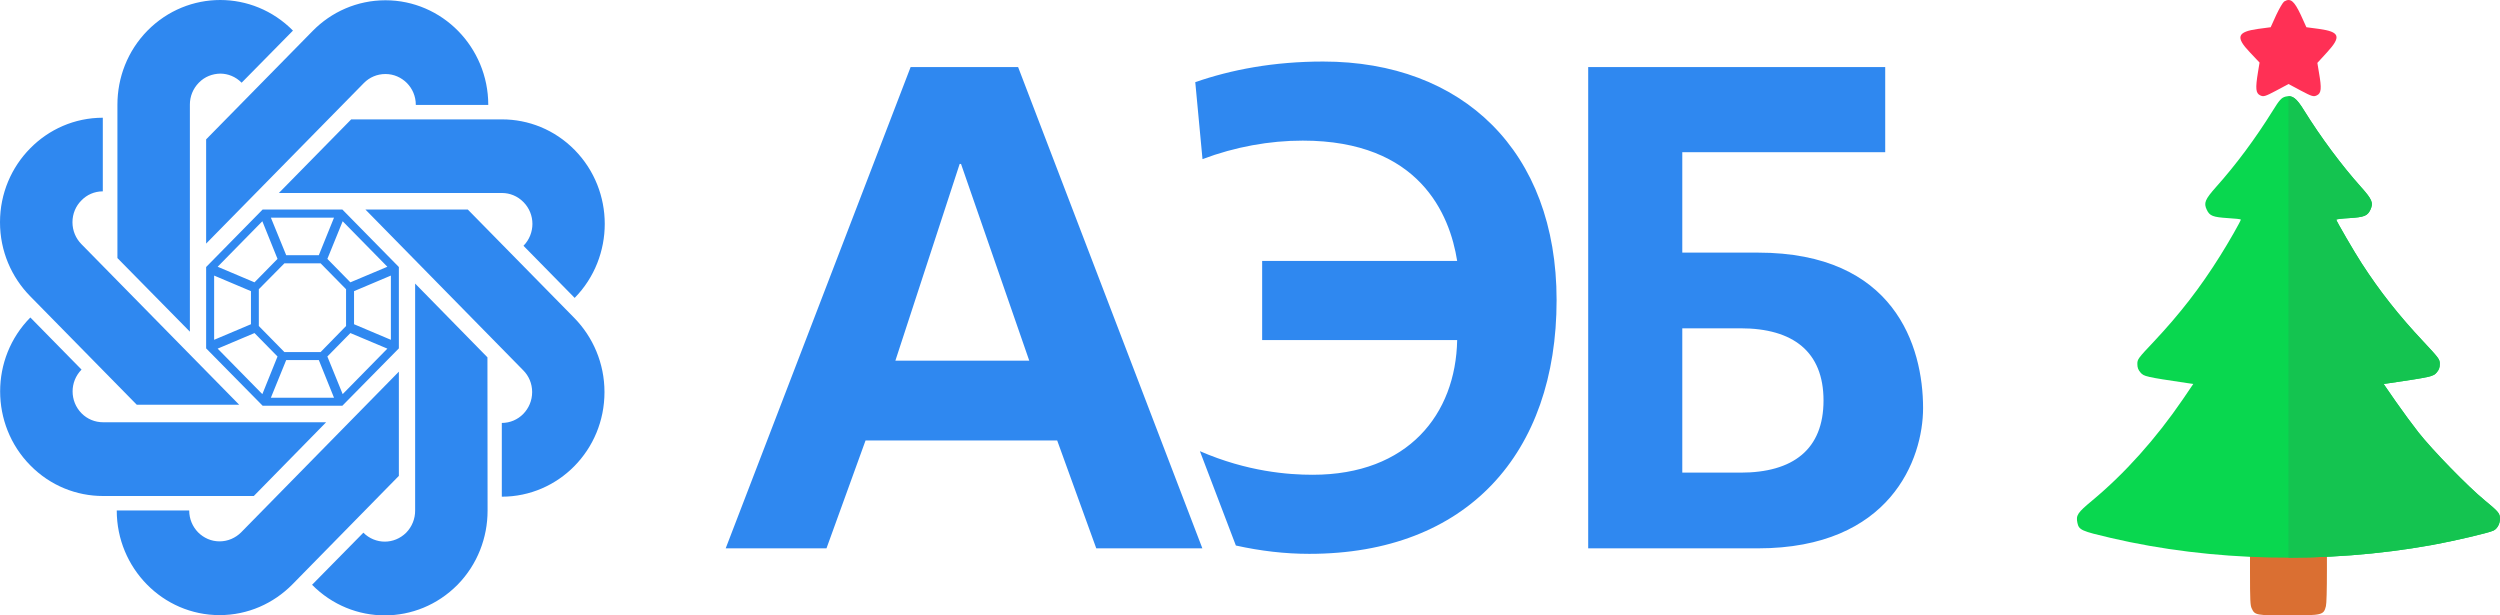
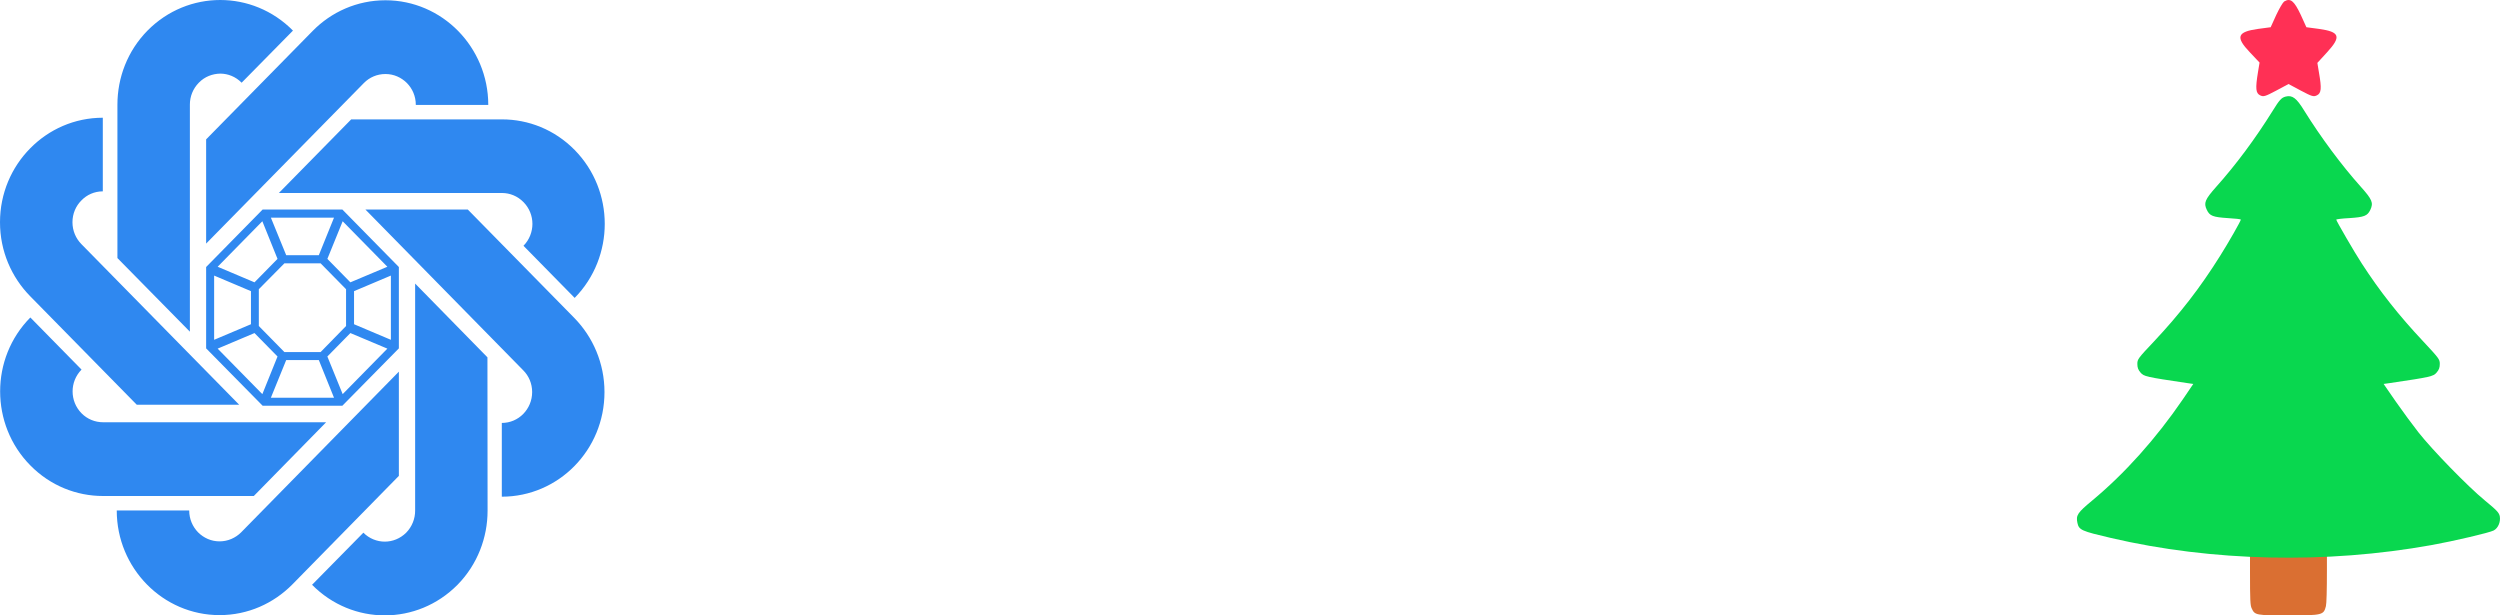
<svg xmlns="http://www.w3.org/2000/svg" width="130" height="32" viewBox="0 0 130 32" fill="none">
-   <path fill-rule="evenodd" clip-rule="evenodd" d="M68.804 3.2C66.219 3.2 64.017 3.626 62.154 4.272L62.53 8.274C64.222 7.636 66.014 7.312 67.742 7.312C73.804 7.312 75.39 11.138 75.773 13.569H65.632V17.682H75.773C75.702 21.537 73.223 24.688 68.259 24.688C67.005 24.688 64.867 24.533 62.395 23.461L64.265 28.367C65.561 28.653 66.821 28.8 68.082 28.8C76.29 28.8 80.943 23.579 80.943 15.603C80.943 7.848 76.042 3.2 68.804 3.2ZM87.479 17.072H90.51C93.244 17.072 94.823 18.291 94.823 20.825C94.823 23.366 93.244 24.577 90.51 24.577H87.479V17.072ZM82.586 3.486V28.514H91.41C98.307 28.514 100 23.865 100 21.221C100 17.997 98.513 13.136 91.41 13.136H87.479V7.915H98.031V3.486H82.586ZM46.56 18.754L49.903 8.524H49.973L53.521 18.754H46.56ZM47.353 3.486L37.736 28.514H42.977L45.009 22.903H54.973L57.006 28.514H62.523L52.941 3.486H47.353Z" fill="#2F88F0" />
  <path fill-rule="evenodd" clip-rule="evenodd" d="M18.22 17.319L17.023 18.538L17.819 20.495L20.143 18.129L18.22 17.319ZM16.579 18.724H14.882L14.086 20.681H17.368L16.579 18.724ZM18.41 15.14V16.86L20.326 17.67V14.33L18.41 15.14ZM14.431 18.538L13.234 17.319L11.318 18.129L13.642 20.495L14.431 18.538ZM17.819 11.505L17.023 13.462L18.22 14.681L20.143 13.871L17.819 11.505ZM14.882 13.269H16.579L17.368 11.319H14.086L14.882 13.269ZM13.05 16.86V15.14L11.135 14.33V17.67L13.05 16.86ZM13.234 14.681L14.431 13.462L13.642 11.505L11.318 13.871L13.234 14.681ZM14.501 10.036H26.108C26.509 10.036 26.911 10.194 27.221 10.509C27.531 10.824 27.686 11.233 27.686 11.642C27.686 12.05 27.531 12.466 27.221 12.781L29.883 15.491C30.925 14.43 31.447 13.032 31.447 11.642C31.447 10.251 30.925 8.86 29.883 7.799C28.841 6.738 27.474 6.208 26.108 6.208H18.262L14.501 10.036ZM19.002 10.896L27.207 19.255C27.495 19.541 27.672 19.943 27.672 20.387C27.672 20.831 27.495 21.233 27.207 21.527C26.925 21.814 26.531 21.993 26.094 21.993V25.828C27.566 25.828 28.904 25.219 29.869 24.237C30.841 23.247 31.433 21.892 31.433 20.387C31.433 18.889 30.834 17.527 29.869 16.538L24.326 10.896H19.002ZM21.587 14.745V26.559C21.587 26.968 21.431 27.384 21.122 27.699C20.812 28.007 20.41 28.165 20.009 28.165C19.607 28.165 19.199 28.007 18.896 27.699L16.227 30.409C17.276 31.47 18.643 32 20.009 32C21.375 32 22.741 31.47 23.791 30.409C24.833 29.348 25.354 27.95 25.354 26.559L25.347 18.581L21.587 14.745ZM20.741 19.326L12.536 27.685C12.248 27.971 11.853 28.151 11.416 28.151C10.98 28.151 10.592 27.971 10.304 27.685C10.015 27.391 9.839 26.989 9.839 26.545H6.071C6.071 28.05 6.67 29.405 7.642 30.394C8.606 31.376 9.945 31.986 11.416 31.986C12.896 31.986 14.227 31.376 15.199 30.394L20.741 24.745V19.326ZM16.959 21.957H5.353C4.951 21.957 4.543 21.799 4.24 21.491C3.93 21.176 3.775 20.767 3.775 20.351C3.775 19.943 3.93 19.534 4.24 19.219L1.578 16.509C0.528 17.57 0.007 18.961 0.007 20.351C0.007 21.742 0.528 23.14 1.578 24.201C2.62 25.262 3.986 25.792 5.353 25.792H13.198L16.959 21.957ZM12.438 21.047L4.233 12.695C3.944 12.401 3.768 12 3.768 11.556C3.768 11.111 3.944 10.71 4.233 10.423C4.514 10.129 4.909 9.95 5.346 9.95V6.122C3.874 6.122 2.535 6.731 1.571 7.713C0.599 8.695 0 10.057 0 11.556C0 13.061 0.599 14.416 1.571 15.405L7.113 21.047H12.438ZM9.874 17.247V5.434C9.874 5.025 10.029 4.616 10.339 4.301C10.642 3.986 11.05 3.835 11.452 3.828C11.853 3.828 12.255 3.986 12.565 4.301L15.234 1.591C14.184 0.53 12.818 0 11.452 0C10.085 0 8.719 0.53 7.67 1.591C6.627 2.652 6.106 4.043 6.106 5.441V13.419L9.874 17.247ZM10.719 12.667L18.924 4.315C19.213 4.022 19.607 3.849 20.044 3.849C20.481 3.849 20.868 4.029 21.157 4.315C21.446 4.609 21.622 5.004 21.622 5.455H25.39C25.39 3.95 24.784 2.588 23.819 1.606C22.854 0.624 21.516 0.014 20.044 0.014C18.565 0.014 17.227 0.624 16.262 1.606L10.719 7.247V12.667ZM16.671 18.308L17.995 16.953V15.039L16.671 13.692H14.79L13.459 15.039V16.953L14.79 18.308H16.671ZM13.656 21.097L10.719 18.115V13.885L13.656 10.896H17.804L20.741 13.885V18.115L17.804 21.097H13.656Z" fill="#2F88F0" />
  <g clip-path="url(#clip0_2155_56742)">
    <path d="M118.775 0.079C118.714 0.119 118.524 0.437 118.364 0.779L118.075 1.416L117.421 1.503C116.332 1.654 116.234 1.925 116.994 2.721L117.497 3.254L117.413 3.763C117.276 4.607 117.299 4.846 117.527 4.957C117.702 5.045 117.794 5.013 118.364 4.711L119.004 4.369L119.643 4.711C120.214 5.013 120.305 5.045 120.48 4.957C120.709 4.846 120.731 4.599 120.587 3.78L120.503 3.27L121.006 2.721C121.759 1.901 121.675 1.655 120.587 1.503L119.932 1.416L119.643 0.779C119.293 0.039 119.103 -0.12 118.775 0.079Z" fill="#FF3055" />
    <path d="M117 29.726C117 31.234 117.015 31.478 117.086 31.63C117.248 31.992 117.31 32 119 32C120.772 32 120.829 31.983 120.948 31.52C120.981 31.394 121 30.669 121 29.659V28H119H117V29.726H117Z" fill="#DA6F32" />
    <path d="M118.854 5.022C118.636 5.078 118.528 5.197 118.177 5.766C117.294 7.187 116.265 8.576 115.237 9.721C114.656 10.378 114.584 10.553 114.753 10.91C114.904 11.229 115.073 11.291 115.854 11.342C116.223 11.361 116.525 11.398 116.525 11.417C116.525 11.486 115.884 12.612 115.449 13.3C114.408 14.965 113.362 16.31 112.007 17.756C111.178 18.632 111.142 18.682 111.142 18.926C111.142 19.114 111.184 19.233 111.311 19.377C111.486 19.577 111.595 19.602 113.7 19.915L114.051 19.965L113.507 20.766C112.104 22.818 110.488 24.62 108.801 26.022C108.026 26.666 107.942 26.791 108.026 27.192C108.105 27.561 108.238 27.617 109.768 27.974C115.025 29.201 120.959 29.332 126.446 28.343C127.595 28.137 129.458 27.699 129.67 27.586C129.9 27.467 130.039 27.142 129.99 26.854C129.954 26.666 129.851 26.547 129.21 26.022C128.327 25.296 126.494 23.413 125.762 22.486C125.472 22.117 124.946 21.404 124.588 20.891L123.947 19.965L124.304 19.915C126.373 19.608 126.53 19.577 126.7 19.377C126.827 19.233 126.869 19.114 126.869 18.926C126.869 18.682 126.827 18.632 125.998 17.743C124.728 16.391 123.748 15.146 122.816 13.707C122.447 13.144 121.485 11.486 121.485 11.423C121.485 11.398 121.788 11.361 122.157 11.342C122.937 11.292 123.106 11.229 123.258 10.91C123.427 10.547 123.36 10.378 122.743 9.69C121.752 8.582 120.675 7.13 119.816 5.748C119.417 5.097 119.199 4.934 118.854 5.022Z" fill="#09D74F" />
    <g clip-path="url(#clip1_2155_56742)">
      <path d="M118.854 5.022C118.636 5.078 118.528 5.197 118.177 5.766C117.294 7.187 116.265 8.576 115.237 9.721C114.656 10.378 114.584 10.553 114.753 10.91C114.904 11.229 115.073 11.291 115.854 11.342C116.223 11.361 116.525 11.398 116.525 11.417C116.525 11.486 115.884 12.612 115.449 13.3C114.408 14.965 113.362 16.31 112.007 17.756C111.178 18.632 111.142 18.682 111.142 18.926C111.142 19.114 111.184 19.233 111.311 19.377C111.486 19.577 111.595 19.602 113.7 19.915L114.051 19.965L113.507 20.766C112.104 22.818 110.488 24.62 108.801 26.022C108.026 26.666 107.942 26.791 108.026 27.192C108.105 27.561 108.238 27.617 109.768 27.974C115.025 29.201 120.959 29.332 126.446 28.343C127.595 28.137 129.458 27.699 129.67 27.586C129.9 27.467 130.039 27.142 129.99 26.854C129.954 26.666 129.851 26.547 129.21 26.022C128.327 25.296 126.494 23.413 125.762 22.486C125.472 22.117 124.946 21.404 124.588 20.891L123.947 19.965L124.304 19.915C126.373 19.608 126.53 19.577 126.7 19.377C126.827 19.233 126.869 19.114 126.869 18.926C126.869 18.682 126.827 18.632 125.998 17.743C124.728 16.391 123.748 15.146 122.816 13.707C122.447 13.144 121.485 11.486 121.485 11.423C121.485 11.398 121.788 11.361 122.157 11.342C122.937 11.292 123.106 11.229 123.258 10.91C123.427 10.547 123.36 10.378 122.743 9.69C121.752 8.582 120.675 7.13 119.816 5.748C119.417 5.097 119.199 4.934 118.854 5.022Z" fill="#14C450" />
    </g>
  </g>
  <defs>
    <clipPath id="clip0_2155_56742">
      <rect width="22" height="32" fill="white" transform="translate(108)" />
    </clipPath>
    <clipPath id="clip1_2155_56742">
-       <rect width="11" height="24" fill="white" transform="matrix(1 0 0 -1 119 29)" />
-     </clipPath>
+       </clipPath>
  </defs>
</svg>